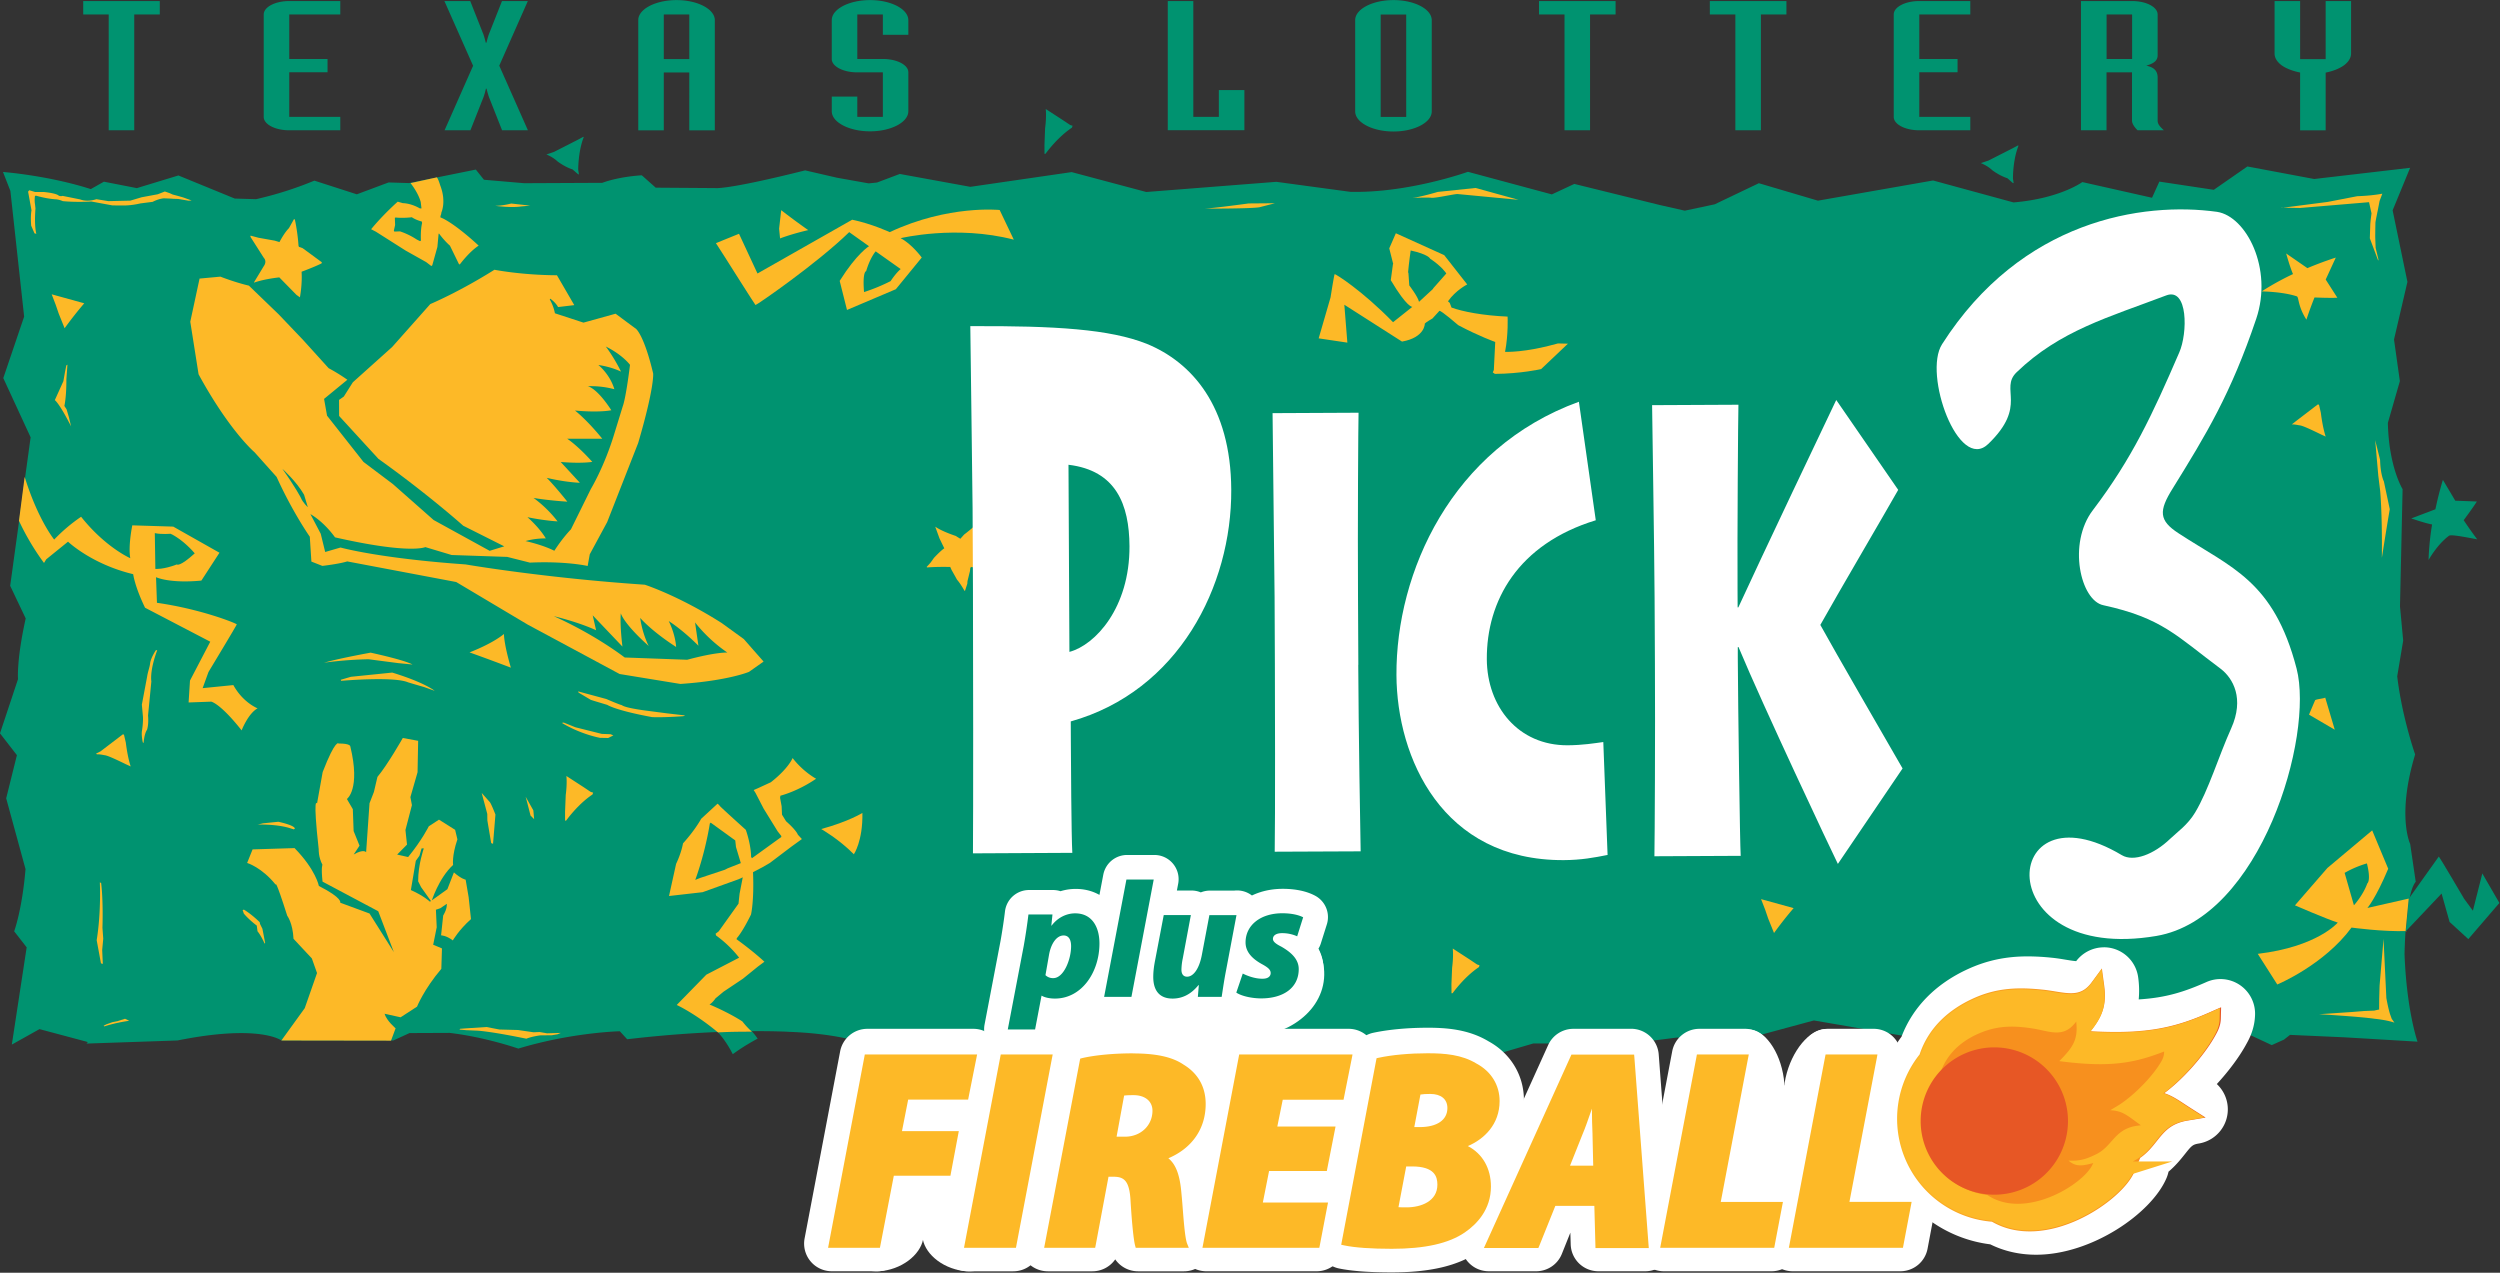
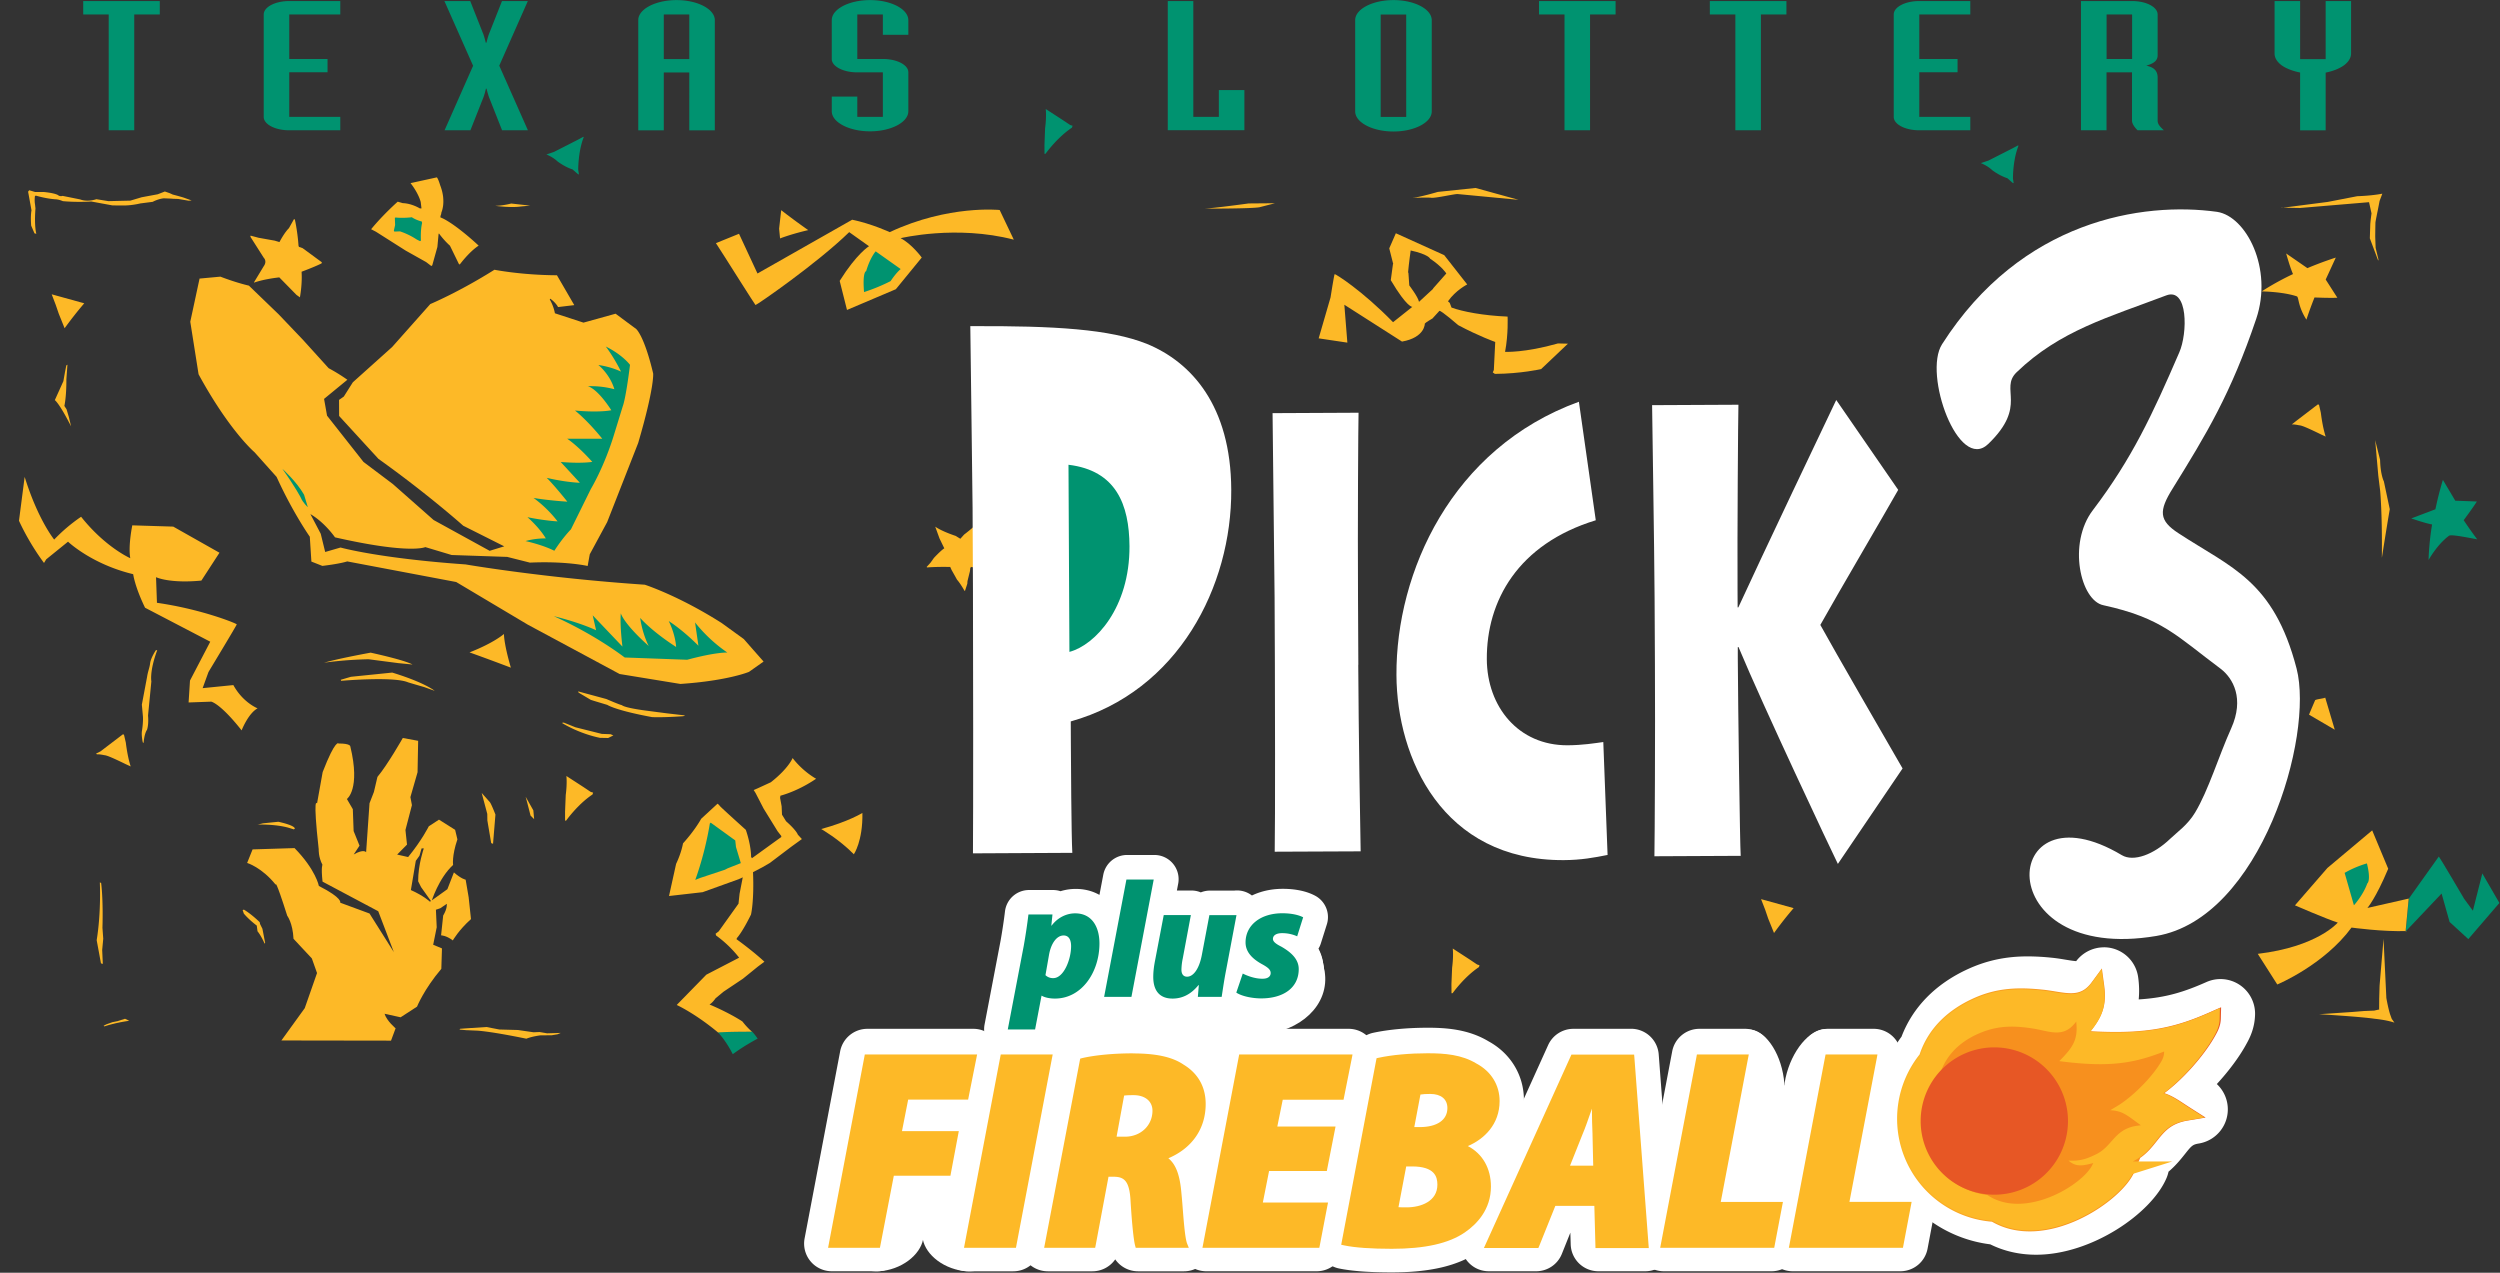
<svg xmlns="http://www.w3.org/2000/svg" width="309.44" height="157.53">
  <rect width="100%" height="100%" fill="#333333" stroke="none" />
  <defs>
    <linearGradient id="a" x1="235.73" x2="274.1" y1="136.85" y2="136.85" gradientTransform="scale(.75)" gradientUnits="userSpaceOnUse" spreadMethod="pad">
      <stop offset="0" style="stop-opacity:1;stop-color:#fdb927" />
      <stop offset=".03" style="stop-opacity:1;stop-color:#fcb626" />
      <stop offset=".27" style="stop-opacity:1;stop-color:#f9a121" />
      <stop offset=".52" style="stop-opacity:1;stop-color:#f7941e" />
      <stop offset=".74" style="stop-opacity:1;stop-color:#f7901e" />
      <stop offset="1" style="stop-opacity:1;stop-color:#e75725" />
    </linearGradient>
    <linearGradient id="b" x1="234.87" x2="274.98" y1="136.17" y2="136.17" gradientTransform="scale(.75)" gradientUnits="userSpaceOnUse" spreadMethod="pad">
      <stop offset="0" style="stop-opacity:1;stop-color:#fdb927" />
      <stop offset=".03" style="stop-opacity:1;stop-color:#fcb626" />
      <stop offset=".27" style="stop-opacity:1;stop-color:#f9a121" />
      <stop offset=".52" style="stop-opacity:1;stop-color:#f7941e" />
      <stop offset=".74" style="stop-opacity:1;stop-color:#f7901e" />
      <stop offset="1" style="stop-opacity:1;stop-color:#e75725" />
    </linearGradient>
    <linearGradient id="c" x1="237.58" x2="267.61" y1="137.85" y2="137.85" gradientTransform="scale(.75)" gradientUnits="userSpaceOnUse" spreadMethod="pad">
      <stop offset="0" style="stop-opacity:1;stop-color:#fdb927" />
      <stop offset=".02" style="stop-opacity:1;stop-color:#fcb526" />
      <stop offset=".2" style="stop-opacity:1;stop-color:#f49326" />
      <stop offset=".39" style="stop-opacity:1;stop-color:#ee7825" />
      <stop offset=".59" style="stop-opacity:1;stop-color:#ea6625" />
      <stop offset=".79" style="stop-opacity:1;stop-color:#e75a25" />
      <stop offset="1" style="stop-opacity:1;stop-color:#e75725" />
    </linearGradient>
    <linearGradient id="d" x1="237.48" x2="267.73" y1="137.77" y2="137.77" gradientTransform="scale(.75)" gradientUnits="userSpaceOnUse" spreadMethod="pad">
      <stop offset="0" style="stop-opacity:1;stop-color:#fdb927" />
      <stop offset=".02" style="stop-opacity:1;stop-color:#fcb526" />
      <stop offset=".2" style="stop-opacity:1;stop-color:#f49326" />
      <stop offset=".39" style="stop-opacity:1;stop-color:#ee7825" />
      <stop offset=".59" style="stop-opacity:1;stop-color:#ea6625" />
      <stop offset=".79" style="stop-opacity:1;stop-color:#e75a25" />
      <stop offset="1" style="stop-opacity:1;stop-color:#e75725" />
    </linearGradient>
  </defs>
  <path d="M-75.084 123.296c.001 3.453-2.164 6.251-4.836 6.251-2.668-.001-4.831-2.8-4.832-6.253-.002-3.453 2.164-6.252 4.835-6.255 2.668.001 4.831 2.8 4.833 6.257z" style="fill:#fff;fill-opacity:1;fill-rule:nonzero;stroke:#fff;stroke-width:.992;stroke-linecap:butt;stroke-linejoin:miter;stroke-miterlimit:10;stroke-dasharray:none;stroke-opacity:1" transform="scale(1.338)rotate(-85)" />
  <path d="M-57.021 124.299c0 4.777-2.268 8.651-5.069 8.651-2.804.003-5.075-3.872-5.075-8.649 0-4.781 2.272-8.656 5.073-8.656 2.801.001 5.072 3.876 5.071 8.654z" style="fill:#fff;fill-opacity:1;fill-rule:nonzero;stroke:#fff;stroke-width:1.094;stroke-linecap:butt;stroke-linejoin:miter;stroke-miterlimit:10;stroke-dasharray:none;stroke-opacity:1" transform="rotate(-76)scale(1.374)" />
-   <path d="M223.273 88.672s.067-5.649 1.039-6.793l-.515-3.516s-1.262-2.609.461-8.308c0 0-1.219-3.477-1.664-7.254l.554-3.317-.296-3.179.242-10.887s-1.285-2.059-1.367-6.156l1.113-3.871-.543-3.864 1.246-5.355-1.375-6.641 1.625-3.949-8.91 1.039-6.199-1.164-3.122 2.168-5.054-.762-.68 1.5-6.473-1.457s-2.066 1.524-6.386 1.891l-7.473-2.039-10.691 1.875-5.485-1.621-4.105 1.961-2.774.589-2.308-.523-7.949-1.961-2.086.973-7.793-2.098s-5.539 1.992-10.926 1.859l-6.867-.929-12.074.945-6.93-1.848-9.406 1.368-6.551-1.196-2.117.797-.774.078-2.933-.523-2.965-.684c-7.356 1.844-8.375 1.645-8.375 1.645l-5.5-.039-1.293-1.149c-2.309.149-3.664.7-3.664.7l-7.258.035-3.734-.321-.754-.945L37.98 17l-1.898-.059-2.949 1.102-3.942-1.27a33.5 33.5 0 0 1-5.418 1.723l-1.972-.058-5.235-2.145-3.863 1.176-3.055-.598-1.218.688c-3.946-1.27-8.153-1.59-8.153-1.59l.688 1.761 1.277 11.668-1.937 5.711 2.539 5.5L.945 54.395l1.442 3.031c-.864 3.875-.715 5.636-.715 5.636L0 68.094l1.57 2.027-.996 4.008 1.797 6.574c-.32 3.805-1.055 5.774-1.055 5.774l1.161 1.488-1.379 9.031 2.57-1.437 4.488 1.199-.125.144 8.457-.289c7.649-1.539 9.641 0 9.641 0h10.398l1.5-.687 3.719-.016c3.324.387 6.383 1.457 6.383 1.457 5.016-1.515 9.426-1.609 9.426-1.609l.683.742c9.024-1.062 15.063-.688 15.063-.688 3.984.157 6.094.797 6.597.973l.071.192s1.828-.844 5.039-1.426l5.887 1.429 5.136-.71c.512-1.114 4.121-.247 4.121-.247l8.422 1.27 7.969-1.074 2.922 1.402 6.043-1.266 2.668.883s4.179-2.609 11.285.508l2.914-.855h8.992l4.43-.559 2.426 1.184 10.207-2.762 14.324 2.465 2.73-1.871 5.321.086 10.968.898 5.993-.773 3.179 1.484 1.133-.508.563-.441 5.054.226 6.785.403s-.996-2.805-1.203-8.051z" style="fill:#009370;fill-opacity:1;fill-rule:nonzero;stroke:none" transform="scale(1.333)" />
  <path d="M68.047 97.883c1.082-.805 2.305-1.442 2.305-1.442-.356-.515-.536-.668-.536-.668-1.543-.035-3.148.079-3.148.079l-.023-.008c.808.824 1.394 2.039 1.394 2.039zm161.976-47.805c-1.519-.285-2.457-.457-2.632-.324-1.129.855-1.887 2.25-1.887 2.25.051-1.754.328-3.305.328-3.305-.644-.113-1.934-.562-1.934-.562l2.243-.848c.32-1.555.695-2.73.695-2.73l1.148 1.933 2.004.074c-.347.563-1.222 1.735-1.222 1.735a37 37 0 0 0 1.265 1.793zm-179.3-35.73.711-.239 2.222-1.132.508-.274.039.031c-.531 1.344-.512 3.039-.512 3.039l.063.411-.063.007-.523-.457c-.727-.23-1.395-.742-1.395-.742-.457-.433-1.043-.652-1.043-.652Zm133.222.793.711-.239 2.223-1.132.508-.27.039.039c-.535 1.34-.512 3.035-.512 3.035l.063.422-.063.008-.523-.457c-.735-.235-1.395-.738-1.395-.738-.465-.442-1.043-.653-1.043-.653zm-86.836-5.016 1.582 1.027.684.457.219.067-.055.176c-1.387.921-2.453 2.421-2.453 2.421l-.098.016-.004-.848.059-1.531c.148-1.14.059-1.777.059-1.777z" style="fill:#009370;fill-opacity:1;fill-rule:nonzero;stroke:none" transform="scale(1.333)" />
  <path d="m18.531 25.863-.863 4.012.77 4.879c2.878 5.281 5.195 7.238 5.195 7.238l2.051 2.293c1.507 3.32 3.082 5.551 3.082 5.551l.148 2.309 1.02.402c1.761-.215 2.304-.418 2.304-.418l10.121 1.914 6.672 3.973 8.504 4.57 5.641.922c4.41-.297 6.371-1.121 6.371-1.121l1.355-.957-1.843-2.094-2.043-1.481c-4.02-2.558-7.145-3.562-7.145-3.562-9.371-.629-16.637-1.883-16.637-1.883-8.082-.57-11.613-1.57-11.613-1.57l-1.426.414-.414-1.692-.961-1.828c1.364.805 2.285 2.161 2.285 2.161 7 1.593 8.387.906 8.387.906l2.446.734 5.16.176 2.105.531c3.395-.152 5.363.313 5.363.313l.196-1.086 1.617-2.992 2.879-7.344c1.535-5.235 1.39-6.457 1.39-6.457-.832-3.524-1.578-4.129-1.578-4.129l-1.91-1.418-2.98.828-2.653-.867c-.14-.746-.48-1.285-.48-1.285l.051-.071c.562.422.718.778.718.778l1.508-.18-1.609-2.773c-3.324-.016-5.805-.512-5.805-.512-3.316 2.086-5.957 3.187-5.957 3.187l-3.543 3.989-3.648 3.273-.84 1.328-.442.309.008 1.492 3.653 3.984c4.632 3.305 7.871 6.207 7.871 6.207l3.808 1.914-1.355.415-5.203-2.86-3.785-3.34-2.727-2.054-3.383-4.293-.277-1.559 2.164-1.777a17 17 0 0 0-1.738-1.074l-2.387-2.637-2.254-2.363-2.762-2.665c-1.289-.3-2.648-.835-2.648-.835l-1.934.179z" style="fill:#fdb927;fill-opacity:1;fill-rule:nonzero;stroke:none" transform="scale(1.333)" />
  <path d="m28.582 47.09-.348-1.152c-.718-1.254-2.011-2.399-2.011-2.399 1.226 1.723 1.707 2.672 1.707 2.672.172.441.648.879.648.879z" style="fill:#009370;fill-opacity:1;fill-rule:nonzero;stroke:none" transform="scale(1.333)" />
  <path d="M22.41 67.785c-1.98-2.496-2.797-2.633-2.797-2.633l-2.101.075.129-2.032 1.882-3.609-6.054-3.156c-.957-1.965-1.102-3.114-1.102-3.114-3.871-.929-6.051-3.019-6.051-3.019l-2.027 1.641-.203.335c-1.5-2.023-2.324-3.921-2.324-3.921l.527-4.071c1.242 3.996 2.742 5.821 2.742 5.821a15.6 15.6 0 0 1 2.5-2.118c2.258 2.844 4.567 3.848 4.567 3.848-.211-1.156.187-3.051.187-3.051l3.801.117 4.293 2.426-1.68 2.586c-2.988.285-4.211-.316-4.211-.316l.086 2.379c4.145.593 7.41 1.925 7.41 2.004 0 .074-2.625 4.421-2.625 4.421l-.543 1.5 2.852-.285c.891 1.629 2.25 2.16 2.25 2.16-.879.481-1.484 2.051-1.484 2.051zm21.188-7.207c2.293-.894 3.195-1.711 3.195-1.711.035 1.133.645 3.129.645 3.129-2.379-.902-3.84-1.418-3.84-1.418m-13.516.961c1.426-.414 4.336-.937 4.336-.937 3.434.761 3.879 1.101 3.879 1.101l-1.32-.129-2.754-.359c-2.34.047-4.141.324-4.141.324m1.598 1.688-.039-.106.945-.277 3.836-.391c3.058.938 3.941 1.695 3.941 1.695l-.98-.351c-.711-.203-1.492-.438-1.492-.438-1.329-.57-6.211-.14-6.211-.14zm40.754-41.079-.09-.914.195-1.718c1.277.996 2.508 1.851 2.508 1.851-1.695.399-2.613.774-2.613.774zM44.73 73.641l.516 1.937.008.606.355 2.101.172.067.223-2.715c-.41-1.051-.516-1.149-.516-1.149l-.75-.847zm4.868 2.425-.336-.339-.25-.981-.203-.766.714 1.266zM42.66 95.609l.067-.082.699-.05 1.746-.114 1.191.231 1.735.047 1.441.211.563-.024.695.121 1.277-.039-.308.129-.539.09-1.051.008c-.903.125-1.297.312-1.297.312-3.535-.726-4.613-.75-4.613-.75l-1-.043-.59-.054zm11.031-31.41.497.137 2.109.57c1.324.571 1.445.571 1.445.571.344.285 2.43.531 2.43.531l1.762.23 1.695.196-.188.07c-2.031.141-2.902.082-2.902.082-3.426-.633-4.148-1.133-4.148-1.133l-1.219-.367-.309-.098-1.14-.676-.039-.105zm2.993 3.969.269.121-.484.238-.766-.015c-2.039-.426-3.531-1.387-3.531-1.387l.172-.031 1.086.437 2.445.614.816.031zm-47 27.133-.063-.051.258-.137.562-.199.457-.09.711-.226.391.187c-1.453.211-2.309.524-2.309.524zm-.309-5.848-.398-2.152c.429-2.617.293-5.363.293-5.363l.121.05c.211 1.735.121 4.157.121 4.157l.074 1.019-.098 1.051.059 1.289zm14.535-2.976-.066-.528c-.832-.637-1.207-1.125-1.207-1.125l-.106-.32.117-.039c.715.422 1.465 1.164 1.465 1.164l.035.172.219.441.254 1.32-.051.059c-.351-.793-.652-1.137-.652-1.137ZM9 70.043l-.082-.066.418-.211 1.809-1.379.269-.203.098.035.172.742c.179 1.457.453 2.207.453 2.207l-.446-.203c-1.867-.914-1.867-.809-2.07-.856-.48-.097-.629-.058-.629-.058Z" style="fill:#fdb927;fill-opacity:1;fill-rule:nonzero;stroke:none" transform="scale(1.333)" />
  <path d="M13.254 68.918c-.137-.676-.078-1.012-.078-1.012.136-.847.097-1.359.097-1.359l-.101-1.117.492-2.618c.063-.433.234-.847.277-1.23.063-.504.528-1.199.528-1.199l.133-.016c-.735 1.973-.547 2.903-.547 2.903l-.309 3.171c.078.887-.098 1.329-.098 1.329-.269.406-.312 1.222-.312 1.222l-.082-.066ZM6 30.48l-.547-1.359-.277-.809-.375-.984 3.023.836C6.848 29.289 6 30.48 6 30.48m-.914 6.684.801-1.773.136-.778.133-.683.106-.067-.098 1.356c.008 1.668-.187 2.476-.187 2.476l.203.309.211.711.211.879c-1.098-2.168-1.508-2.438-1.508-2.438Zm18.5-10.953.894-1.477c.352-.48.016-.793.016-.793l-1.246-1.957.016-.105.75.199 1.492.266.441.133c.504-.954.879-1.289.879-1.289l.473-.848.082.051c.277 1.32.336 2.425.336 2.425l.039.106.336.117 1.769 1.297c.071.105-.066.152-.066.152-.711.344-1.793.742-1.793.742.074 1.223-.156 2.379-.156 2.379l-.325-.234-1.589-1.621c-1.559.18-2.34.488-2.34.488zm22.426-7.102c.715-.007 1.457-.211 1.457-.211l1.761.196-.863.078c-.883.14-2.355-.055-2.355-.055zm-42.676 2.59-.133-.031-.308-.715c-.075-.98.031-1.422.031-1.422l-.317-1.734.106-.133.547.164h.816c1.223.125 1.36.328 1.36.328.203.106.374.032.374.032l1.629.328c.711.273 1.508-.02 1.508-.02l1.117.18 2.039-.047 1.051-.313 1.492-.277.661-.258.441.153.293.132.375.098.578.164.801.285-.285.024-.965-.164-.461-.016-.199-.016-.676-.027c-.527.051-1.035.328-1.035.328l-1.133.145c-.953.222-1.613.191-1.613.191l-.981-.004-1.972-.363c-1.493.09-2.649-.035-2.649-.035a2.1 2.1 0 0 0-.578-.164c-.938-.047-1.922-.348-1.922-.348l-.082.039a2.6 2.6 0 0 0 .008.793l.039.363c-.129 1.692.082 2.352.082 2.352zm20.582 54.867.508-.117 1.426-.144c1.695.383 1.515.652 1.515.652l-.082.055-.441-.137c-1.239-.367-2.918-.309-2.918-.309zm28.664-4.519 1.582 1.027.684.457.226.067-.054.172c-1.387.921-2.446 2.421-2.446 2.421l-.105.016v-.848l.062-1.531c.149-1.137.059-1.777.059-1.777z" style="fill:#fdb927;fill-opacity:1;fill-rule:nonzero;stroke:none" transform="scale(1.333)" />
-   <path d="m14.426 52.828-.051-3.324c.613.133 1.461.058 1.461.058 1.223.571 2.246 1.821 2.246 1.821-1.445 1.308-1.656 1.027-1.656 1.027-1.254.485-2 .418-2 .418" style="fill:#009370;fill-opacity:1;fill-rule:nonzero;stroke:none" transform="scale(1.333)" />
  <path d="M200.246 86.906c-15.687 2.664-14.648-14.324-3.223-7.5 1.094.653 2.977-.066 4.489-1.519.656-.629 1.621-1.282 2.312-2.434 1.246-2.07 2.203-5.269 3.352-7.816 1.246-2.77.176-4.645-.957-5.524-4.125-3.074-5.461-4.726-10.907-5.914-2.124-.429-3.347-5.73-.972-8.836 3.621-4.773 5.527-8.871 8.015-14.633.786-1.773.833-6.082-1.218-5.296-5.297 2.015-9.867 3.254-13.895 7.144-1.586 1.555 1.074 3.09-2.621 6.645-2.769 2.668-6.07-6.489-4.289-9.262 7.367-11.535 18.633-13.25 25.539-12.289 2.719.426 5.199 5.277 3.633 9.926-2.356 6.976-4.656 10.75-7.746 15.738-1.317 2.105-1.313 2.992.551 4.195 4.855 3.184 8.816 4.364 10.941 12.547 1.629 6.274-3.305 23.176-13.008 24.828z" style="fill:#fff;fill-opacity:1;fill-rule:nonzero;stroke:none" transform="scale(1.333)" />
  <path d="m229.621 84.562.875-3.457 1.586 2.739-2.887 3.355-1.738-1.59-.742-2.64-3.336 3.519.289-3.043 2.789-3.914c.063.035 2.359 3.938 2.359 3.938z" style="fill:#009370;fill-opacity:1;fill-rule:nonzero;stroke:none" transform="scale(1.333)" />
  <path d="m216.801 67.762-2.399-1.403c.235-.562.571-1.343.571-1.343.136-.102.793-.149.937-.239l.887 2.985zm-2.637-38.078c-.82-1.282-.691-2.098-.894-2.168-1.344-.442-3.262-.457-3.262-.457 1.469-.957 2.91-1.61 2.91-1.61-.27-.594-.637-1.914-.637-1.914l1.973 1.363c1.453-.613 2.637-.98 2.637-.98l-.938 2.039 1.082 1.688c-.66.039-2.121-.024-2.121-.024a34 34 0 0 0-.75 2.055zM40.133 24.637l-.082.066-.481-.367-1.906-1.07-2.758-1.75-.445-.231c1.113-1.363 2.469-2.558 2.469-2.558l.472.136c.848.028 1.582.489 1.582.489h.153l-.071-.594c-.238-.887-.945-1.754-.945-1.754l2.445-.535c.145.168.309.742.309.742.586 1.5.113 2.508.113 2.508-.031.246-.062.246-.062.246l-.043.211.293.133c1.394.722 3.269 2.5 3.269 2.5-.894.582-1.754 1.753-1.754 1.753l-.082-.05-.828-1.696c-.613-.554-1.004-1.117-1.004-1.117h-.05l-.114 1.235-.48 1.718z" style="fill:#fdb927;fill-opacity:1;fill-rule:nonzero;stroke:none" transform="scale(1.333)" />
  <path d="m36.57 21.418.118-.523-.024-.665.066-.035c.715.082 1.512-.023 1.512-.023.391.269.918.394.918.394l.035.145c-.168.68-.109 1.629-.109 1.629l-.086.051-.305-.153a6.7 6.7 0 0 0-1.55-.754l-.524.02z" style="fill:#009370;fill-opacity:1;fill-rule:nonzero;stroke:none" transform="scale(1.333)" />
  <path d="M94.137 22.254c-5.344-1.391-10.512-.137-10.512-.137 1.043.535 1.965 1.797 1.965 1.797l-2.406 2.941-4.536 1.926-.679-2.699c1.59-2.543 2.722-3.219 2.722-3.219l-1.839-1.308c-2.993 2.925-8.645 6.812-8.7 6.769-.054-.039-2.816-4.41-2.816-4.41l-.859-1.336 2.144-.871 1.715 3.688 8.793-4.993c1.781.364 3.488 1.153 3.488 1.153C88.07 18.996 92.824 19.5 92.824 19.5Z" style="fill:#fdb927;fill-opacity:1;fill-rule:nonzero;stroke:none" transform="scale(1.333)" />
  <path d="m81.312 23.34 2.321 1.644c-.477.403-.934 1.118-.934 1.118a17 17 0 0 1-2.469 1.019c-.156-1.945.196-1.941.196-1.941.379-1.289.886-1.84.886-1.84" style="fill:#009370;fill-opacity:1;fill-rule:nonzero;stroke:none" transform="scale(1.333)" />
  <path d="m164.73 86.641-.546-1.352-.278-.816-.383-.985 3.024.836a35 35 0 0 0-1.824 2.317zm57.368 7.98.238.336c-.77-.262-1.844-.359-1.844-.359-1.371-.203-5.152-.422-5.152-.422l3.058-.207 1.106-.09.949-.039.438-.098.023.047.008-1.059.035-1.207.367-4.351.262 5.5c.187 1.039.348 1.512.348 1.512l.164.453zm-9.286-55.215.336-.269 1.809-1.383.27-.203.105.031.172.75c.18 1.457.449 2.207.449 2.207l-.441-.203c-1.867-.914-1.867-.813-2.078-.856-.481-.097-.622-.066-.622-.066zm-.968-20.101 4.293-.555 2.742-.531c1.433-.047 2.332-.235 2.332-.235l-.254.676-.164.848s-.219 1.058-.219 1.14c-.008.09-.023 1.282-.023 1.282l.015.457.024.625.262 1.078-.024.113-.777-2.078.043-1.336.039-.41.074-.57-.23-1.036-6.415.539-1.718-.031zm-78.973-.946c-.48-.035-1.726.016-1.726.016.714-.066 2.363-.555 2.363-.555l3.508-.367 3.992 1.102-5.68-.539c-.441.023-2 .39-2.449.351zm-21.082 1.012c.711-.008 4.152-.48 4.152-.48l2.454-.02-1.461.375c-.879.141-5.145.125-5.145.125" style="fill:#fdb927;fill-opacity:1;fill-rule:nonzero;stroke:none" transform="scale(1.333)" />
  <path d="m223.66 83.438-3.832.871s.77-.875 1.93-3.641l-1.488-3.563-4.157 3.489-3.015 3.472s2.863 1.243 3.976 1.602c0 0-1.89 2.246-7.429 2.902l1.812 2.844s4.328-1.797 6.895-5.285c0 0 2.964.41 5.148.32l-.129.031" style="fill:#fdb927;fill-opacity:1;fill-rule:nonzero;stroke:none" transform="scale(1.333)" />
  <path d="M217.711 81.051a9.5 9.5 0 0 1 2.07-.879c.403 1.633.035 1.859.035 1.859-.386 1.082-1.218 2.004-1.218 2.004l-.028.012z" style="fill:#009370;fill-opacity:1;fill-rule:nonzero;stroke:none" transform="scale(1.333)" />
  <path d="m87.684 50.918-.45-.93-.394-1.086c.648.457 1.89.856 1.89.856l.442.269.351-.39c.899-.684 1.481-1.27 1.481-1.27-.008 1.528-.133 2.774-.133 2.774l.191.304c.477.66 1.036 1.543 1.036 1.543l-1.676-.269-.188-.082-.132.07-.036.32-.23.934-.016.238-.203.629-.047.051c-.429-.762-.703-1.047-.703-1.047a69 69 0 0 0-.512-.914l-.121-.273c-1.379-.028-2.156.046-2.156.046l-.031-.05.371-.411.301-.425c.777-.817.965-.887.965-.887" style="fill:#fdb927;fill-opacity:1;fill-rule:nonzero;stroke:none" transform="scale(1.333)" />
  <path d="M126.121 61.734c.027 5.735.188 15.996.223 17.317l-7.981.035c.055-2.52.024-15.945.016-17.438l-.027-6.195c-.008-.973-.18-15.711-.188-17.09l7.984-.039c-.027 1.035-.089 10.328-.05 17.207l.031 6.196zm23.145 17.653c-1.207.242-2.438.472-4.059.48-11.285.059-15.504-9.496-15.539-17.183-.047-9.516 5.094-21.075 16.941-25.379l1.567 11.004c-7.25 2.218-10.145 7.507-10.117 12.898.023 4.418 2.933 8.02 7.507 7.996 1.383-.008 2.477-.187 3.309-.301l.398 10.493zm4.355.097c.031-1.664.082-11.355.047-17.894l-.031-6.074c-.028-4.989-.223-16.575-.231-17.895l8.016-.039c-.031.914-.113 12.332-.082 17.324l.008 1.492h.066c1.973-4.312 8.313-17.644 9.09-19.257l5.754 8.347c-1.297 2.301-5.395 9.262-7.231 12.539 1.254 2.289 6.219 10.868 7.637 13.328l-6.008 8.864c-.594-1.199-6.961-14.699-9.226-20.137h-.067v1.035c.024 4.418.196 17.266.27 18.352l-8.02.039zm-63.277-.254c.031-2.964.023-19.582 0-24.472l-.035-7.582c-.008-1.582-.204-15.856-.211-16.891 7.898-.039 12.953.277 16.386 1.641 4.149 1.703 7.809 5.754 7.844 13.547.047 8.961-4.91 18.711-14.902 21.515l.008 1.864c.007 1.378.046 8.894.136 10.339l-9.226.047z" style="fill:#fff;fill-opacity:1;fill-rule:nonzero;stroke:none" transform="scale(1.333)" />
  <path d="M99.301 60.531c2.394-.633 5.605-4.097 5.578-9.816-.024-3.863-1.238-7.027-5.664-7.559z" style="fill:#009370;fill-opacity:1;fill-rule:nonzero;stroke:none" transform="scale(1.333)" />
  <path d="m129.344 24.523-.203 1.493c1.531 2.582 2.004 2.476 2.004 2.476l-1.793 1.426c-2.918-2.992-5.368-4.5-5.422-4.465-.051.039-.383 2.168-.383 2.168l-1.102 3.797 2.664.398-.281-3.519 5.356 3.422c2.152-.383 2.117-1.672 2.117-1.672.082-.113.711-.473.711-.473l.644-.707c.145-.066 1.75 1.328 1.75 1.328 1.91 1.02 3.434 1.559 3.434 1.559l-.129 2.605-.098.223.196.137c2.41-.016 4.293-.446 4.293-.446l2.488-2.359-.922-.023c-3.106.882-4.914.781-4.914.781.316-1.652.234-3.274.234-3.274-2.265-.089-4.215-.472-5.207-.839l-.164-.434-.164-.148c.719-1.028 1.785-1.563 1.785-1.563l-2.136-2.723-4.489-2.031-.613 1.402.367 1.454zm3.445-.507c1.125.742 1.508 1.379 1.508 1.379l-1.231 1.394.012.023-1.316 1.215c-.09-.465-.903-1.523-.903-1.523l-.082-1.184-.031-.015c.07-.825.242-2.047.242-2.047 1.641.359 1.801.75 1.801.75zM26.129 96.613l2.168-3 1.141-3.261-.481-1.356-1.703-1.824c-.074-1.492-.582-2.137-.582-2.137-1.141-3.594-1.067-2.879-1.067-2.879-1.296-1.621-2.656-2.027-2.656-2.027l.504-1.258 3.899-.121c1.98 2.023 2.257 3.516 2.257 3.516 2.243 1.14 1.981 1.554 1.981 1.554l2.722 1.004 2.258 3.586-1.449-3.797-5.172-2.75c-.144-1.359-.008-1.562-.008-1.562-.39-.742-.347-1.438-.347-1.438-.571-5.152-.156-4.254-.156-4.254l.523-2.918c1.211-3.125 1.48-2.652 1.48-2.652 1.086-.008 1.086.262 1.086.262.969 3.996-.316 4.89-.316 4.89l.551.946.074 2.031.547 1.355-.539.821c.945-.547 1.152-.211 1.152-.211l.316-4.547.407-1.047.328-1.398c.945-1.125 2.355-3.614 2.355-3.614l1.426.262-.055 2.918-.664 2.309.141.746-.602 2.308.145 1.356-.914.926 1.019.23c1.282-1.566 1.918-2.855 1.918-2.855l.946-.618 1.5.946.211.886c-.532 1.567-.399 2.375-.399 2.375-1.347 1.231-2.015 3.407-2.015 3.407l-.961-1.352-.27-.539c-.008-1.559.524-3.051.524-3.051h-.204l-.199.68-.34.473-.457 2.714c1.223.543 1.77 1.082 1.77 1.082l1.621-1.164.605-1.558c.684.605 1.09.676 1.09.676l.278 1.625.218 2.035c-1.148 1.027-1.687 1.98-1.687 1.98-.617-.472-1.09-.472-1.09-.472l.195-1.84c.407-.676.336-1.086.336-1.086l-.605.41-.406.137.074 1.629-.328 1.625.816.339-.059 1.895c-1.621 1.914-2.257 3.512-2.257 3.512l-1.524.988-1.492-.328c.211.676 1.027 1.351 1.027 1.351l-.425 1.145" style="fill:#fdb927;fill-opacity:1;fill-rule:nonzero;stroke:none" transform="scale(1.333)" />
  <path d="M51.473 51.141c-1.125-.567-2.672-.899-2.672-.899.933-.277 1.883-.246 1.883-.246-.629-1.051-1.707-1.973-1.707-1.973 1.582.329 2.796.391 2.796.391-1.043-1.367-2.234-2.176-2.234-2.176 1.609.262 3.141.344 3.141.344-1.297-1.621-1.914-2.211-1.914-2.211 1.855.434 3.078.457 3.078.457l-1.778-1.93c2.016.161 2.93-.011 2.93-.011-1.394-1.555-2.332-2.149-2.332-2.149h3.258c-1.449-1.789-2.531-2.617-2.531-2.617 2.297.211 3.375-.027 3.375-.027-1.387-2.133-2.196-2.231-2.196-2.231a8.4 8.4 0 0 1 2.477.278c-.414-1.407-1.488-2.25-1.488-2.25 1.261.183 2.109.617 2.109.617-.719-1.442-1.418-2.332-1.418-2.332 1.582.785 2.25 1.703 2.25 1.703-.406 3.262-.676 3.855-.676 3.855l-.801 2.602c-.914 3.008-2.16 5.07-2.16 5.07l-1.847 3.742c-.891.938-1.551 2.008-1.551 2.008zm-.039 6.078c3.945 1.777 6.57 3.832 6.57 3.832l5.805.211c2.714-.731 3.73-.668 3.73-.668a13.8 13.8 0 0 1-3-2.797l.313 2.164c-1.5-1.512-2.758-2.293-2.758-2.293.652 1.32.687 2.406.687 2.406-2.347-1.515-3.336-2.699-3.336-2.699.211 1.531.793 2.609.793 2.609-2.351-2.093-2.593-3.035-2.593-3.035-.098 1.153.152 3.09.152 3.09l-2.762-2.902.317 1.386c-1.668-.773-3.911-1.304-3.911-1.304Z" style="fill:#009370;fill-opacity:1;fill-rule:nonzero;stroke:none" transform="scale(1.333)" />
  <path d="m134.895 88.074 1.582 1.028.683.457.219.066-.047.172c-1.387.922-2.445 2.422-2.445 2.422l-.106.015-.008-.847.063-1.528c.148-1.14.059-1.785.059-1.785m-72.043 5.227 2.734-2.797 3.047-1.578a10.6 10.6 0 0 0-2.145-2.063l-.039-.164.285-.215 1.84-2.574.098-.914.297-1.531-.375.172-3.352 1.207-3.121.355.66-2.988c.504-1.055.641-1.902.641-1.902 1.144-1.262 1.687-2.282 1.687-2.282l1.52-1.402s.137.105.203.203c.066.106 2.422 2.227 2.422 2.227.519 1.523.488 2.511.488 2.511l.082.122 2.387-1.727.336-.238v-.098l-.344-.441-1.297-2.102-.75-1.453-.172-.27.403-.175 1.187-.547c1.656-1.297 2.024-2.25 2.024-2.25.988 1.285 2.183 1.922 2.183 1.922-1.758 1.199-3.316 1.574-3.316 1.574l-.031.203.144.777.035.782.375.609c.992.875 1.098 1.25 1.098 1.25l.375.406-.984.711-1.993 1.508-.648.375-.914.48c.113 2.715-.188 3.938-.188 3.938-.839 1.703-1.312 2.183-1.312 2.183l-.031.106c1.675 1.215 2.589 2.09 2.589 2.09l-.609.453-1.387 1.125-1.793 1.199-.742.613c-.336.481-.57.579-.57.579 1.973.839 3.062 1.582 3.062 1.582.442.578.883.945.883.945-2.543 0-3.148.074-3.148.074-2.145-1.785-3.824-2.547-3.824-2.547zM221.168 51.75c.043-4.074-.156-6.164-.156-6.164l-.176-1.426-.289-3.293.457 1.832c.035 1.422.351 2 .351 2l.547 2.582c-.359 2.106-.726 4.477-.726 4.477z" style="fill:#fdb927;fill-opacity:1;fill-rule:nonzero;stroke:none" transform="scale(1.333)" />
  <path d="m65.992 76.387 2.281 1.652.067.613.449 1.493-1.215.48-.269.137-2.274.754-.472.187c.992-2.75 1.351-5.234 1.351-5.234zM10.094 1.344H7.727V.098h7.109v1.246h-2.371v10.754h-2.371zm21.504 0h-4.739v4.133h3.555v1.234h-3.555v4.141h4.739v1.246h-4.739c-1.312 0-2.371-.555-2.371-1.239V1.344c0-.692 1.059-1.246 2.371-1.246h4.739zm12.328 4.754-2.66-6h2.398l1.215 3.074c.098.269.16.519.226.789h.067c.066-.27.129-.52.226-.789L46.613.098h2.399l-2.653 6 2.661 6h-2.399l-1.215-3.075a8 8 0 0 1-.226-.789h-.059c-.062.27-.129.528-.226.789l-1.215 3.075h-2.399l2.653-6zm15.34-4.231c0-1.019 1.597-1.859 3.554-1.859s3.555.84 3.555 1.867v10.23h-2.371V6.727h-2.367v5.378h-2.371zm2.371 3.617h2.367v-4.14h-2.367zm15.597 3.485h2.371v1.883h2.372V6.719h-2.372c-1.312 0-2.371-.555-2.371-1.235V1.867c0-1.019 1.598-1.859 3.555-1.859s3.555.84 3.555 1.867v1.359h-2.367v-1.89h-2.372v4.133h2.372c1.312 0 2.367.554 2.367 1.234v3.617c0 1.027-1.606 1.867-3.555 1.867s-3.555-.84-3.555-1.867V8.961Zm31.2-8.871h2.371v10.754h2.371V8.363h2.371v3.727h-7.113zm17.402 1.769c0-1.019 1.598-1.859 3.555-1.859s3.554.84 3.554 1.867v8.469c0 1.027-1.605 1.867-3.554 1.867-1.95 0-3.555-.84-3.555-1.867zm4.738-.515h-2.371v9.507h2.371V1.344Zm14.699-.008h-2.367V.098h7.11v1.246h-2.371v10.754h-2.372zm15.864 0h-2.371V.098h7.113v1.246h-2.371v10.754h-2.371zm21.816 0h-4.738v4.133h3.555v1.234h-3.555v4.141h4.738v1.246h-4.738c-1.313 0-2.371-.555-2.371-1.239V1.344c0-.692 1.058-1.246 2.371-1.246h4.738zM193.238.098h4.739c1.312 0 2.371.554 2.371 1.246v3.793c0 .57-.481.789-1.059.961.578.121 1.059.367 1.059 1.109v3.996c0 .34.254.594.578.895h-2.438c-.254-.246-.519-.586-.519-.895V6.719h-2.367v5.379h-2.372v-12zm2.371 5.379h2.368V1.344h-2.368zm17.969 1.257c-.734-.148-1.312-.382-1.734-.683-.418-.321-.637-.688-.637-1.071V.098h2.371v5.39h2.371V.098h2.36v4.875c0 .382-.223.757-.637 1.078-.418.301-.988.543-1.723.691v5.363h-2.371z" style="fill:#009370;fill-opacity:1;fill-rule:nonzero;stroke:none" transform="scale(1.333)" />
  <path d="M76.254 76.98c2.543-.691 3.824-1.496 3.824-1.496.051 2.614-.793 3.84-.793 3.84-1.398-1.418-3.031-2.344-3.031-2.344" style="fill:#fdb927;fill-opacity:1;fill-rule:nonzero;stroke:none" transform="scale(1.333)" />
  <path d="m180.16 112.953-7.984-.699.711-8.129 7.984.699z" style="fill:#fff;fill-opacity:1;fill-rule:nonzero;stroke:none" transform="scale(1.333)" />
  <path d="M189.074 114.906c-1.386 0-2.66-.312-3.793-.922a10.5 10.5 0 0 1-8.629-6.343 10.52 10.52 0 0 1 1.34-10.598c.856-2.434 2.723-4.371 5.406-5.598 1.543-.703 3.094-1.031 4.883-1.031a20 20 0 0 1 3.289.289c.489.078.95.156 1.321.156.468 0 .777-.097 1.168-.632a1.61 1.61 0 0 1 1.296-.657q.2 0 .395.051c.637.16 1.109.691 1.199 1.34.196 1.457.004 2.523-.476 3.488q.293.007.582.008c3.726 0 5.851-.633 8.476-1.797a1.591 1.591 0 0 1 1.539.129c.457.301.727.816.719 1.363-.016.957-.387 1.625-.633 2.067-.844 1.519-2.312 3.312-3.82 4.676.219.136.43.273.648.417q.251.167.532.344c.558.36.843 1.028.711 1.676a1.61 1.61 0 0 1-1.313 1.266c-1.203.199-1.613.714-2.289 1.562-.445.563-.988 1.242-1.813 1.793a1.6 1.6 0 0 1-.117.797c-1.023 2.449-5.781 6.152-10.621 6.152z" style="fill:#fff;fill-opacity:1;fill-rule:evenodd;stroke:none" transform="scale(1.333)" />
  <path d="M195.355 91.18c.27 2-.316 2.886-1.953 4.718 1.364.11 2.567.164 3.653.164 4.05 0 6.437-.742 9.129-1.937-.012.566-.235.957-.446 1.336-.816 1.473-2.336 3.266-3.769 4.5-.91.785-1.145.855-2.219 1.609a6 6 0 0 1 .492-.023c1.383 0 2.094.629 3.41 1.465-2.98.496-3.05 2.668-4.972 3.754-1.188.668-1.95.949-3.317.949q-.133.001-.273-.004c.574.523 1.074.723 1.637.723.437 0 .914-.122 1.488-.301-.813 1.941-5.102 5.164-9.141 5.164-1.148 0-2.277-.262-3.304-.887a8.94 8.94 0 0 1-7.641-5.402 8.94 8.94 0 0 1 1.305-9.196c.011-.05.027-.093.039-.136.781-2.321 2.543-3.832 4.593-4.77 1.461-.668 2.813-.89 4.219-.89.621 0 1.25.043 1.906.113.961.094 1.864.336 2.7.336.898 0 1.722-.274 2.464-1.289m-5.667 20.254h-.004zl.054-.024q.011-.006.028-.011zm5.667-23.465c-.996 0-1.953.465-2.57 1.281-.242-.012-.59-.07-.953-.129-.394-.066-.836-.14-1.316-.187a22 22 0 0 0-2.231-.125c-2.031 0-3.797.375-5.555 1.179-2.996 1.371-5.121 3.536-6.164 6.278a12.13 12.13 0 0 0-1.39 12.011 12.1 12.1 0 0 0 9.629 7.27c1.297.641 2.726.965 4.269.965 5.137 0 10.723-3.836 12.106-7.137q.116-.281.179-.574c.668-.563 1.145-1.16 1.524-1.637.629-.793.719-.883 1.297-.98a3.214 3.214 0 0 0 1.664-5.52c1.09-1.183 2.066-2.488 2.703-3.644.301-.536.824-1.485.848-2.84a3.213 3.213 0 0 0-4.516-2.988c-2.035.902-3.75 1.46-6.289 1.613a8.8 8.8 0 0 0-.051-2.059 3.22 3.22 0 0 0-2.391-2.683 3.2 3.2 0 0 0-.793-.098zM166.348 100.859c2.679.52 4.336 3.594 3.699 6.868-.637 3.273-3.324 5.507-6.004 4.984-2.68-.52-4.336-3.598-3.699-6.867.636-3.274 3.324-5.508 6.004-4.985" style="fill:#fff;fill-opacity:1;fill-rule:nonzero;stroke:none" transform="scale(1.333)" />
  <path d="M165.559 99.672c.488 2.508-.262 4.766-1.68 5.039-1.414.277-2.957-1.535-3.445-4.043-.485-2.508.265-4.766 1.679-5.039 1.418-.277 2.957 1.535 3.446 4.043" style="fill:#fff;fill-opacity:1;fill-rule:nonzero;stroke:none" transform="scale(1.333)" />
  <path d="M170.031 95.637c1.364.468 1.793 2.808.961 5.226-.832 2.414-2.609 3.992-3.972 3.524-1.364-.469-1.793-2.809-.961-5.223.832-2.418 2.609-3.996 3.972-3.527M87.574 109.141c1.703 1.109 2.336 3.16 1.41 4.586-.922 1.421-3.054 1.679-4.761.574-1.707-1.11-2.34-3.164-1.414-4.586.925-1.426 3.058-1.68 4.765-.574" style="fill:#fff;fill-opacity:1;fill-rule:nonzero;stroke:none" transform="scale(1.333)" />
  <path d="M85.637 114.031c.496 1.356-.657 3.016-2.567 3.711-1.91.696-3.859.16-4.351-1.191-.496-1.356.656-3.02 2.566-3.715s3.86-.16 4.352 1.195" style="fill:#fff;fill-opacity:1;fill-rule:nonzero;stroke:none" transform="scale(1.333)" />
  <path d="M90.121 112.836c1.91.695 3.059 2.359 2.567 3.715-.493 1.351-2.442 1.887-4.352 1.191-1.914-.695-3.063-2.355-2.57-3.711.496-1.355 2.445-1.89 4.355-1.195" style="fill:#fff;fill-opacity:1;fill-rule:nonzero;stroke:none" transform="scale(1.333)" />
  <path d="M-73.981 122.199c-.002 3.946-2.472 7.146-5.523 7.143-3.051.002-5.522-3.196-5.52-7.142-.001-3.945 2.469-7.141 5.52-7.143s5.522 3.201 5.523 7.142z" style="fill:#fff;fill-opacity:1;fill-rule:nonzero;stroke:#fff;stroke-width:1.133;stroke-linecap:butt;stroke-linejoin:miter;stroke-miterlimit:10;stroke-dasharray:none;stroke-opacity:1" transform="scale(1.338)rotate(-85)" />
  <path d="M-56.534 121.783c-.002 5.461-2.594 9.885-5.794 9.886-3.199-.003-5.794-4.426-5.792-9.884-.001-5.457 2.595-9.881 5.79-9.881 3.199-.001 5.794 4.422 5.796 9.879z" style="fill:#fff;fill-opacity:1;fill-rule:nonzero;stroke:#fff;stroke-width:1.25;stroke-linecap:butt;stroke-linejoin:miter;stroke-miterlimit:10;stroke-dasharray:none;stroke-opacity:1" transform="rotate(-76)scale(1.374)" />
  <path d="m93.629 95.566 1.484-7.769c.16-.879.348-2.117.438-2.906h2.226l-.105 1.035h.031c.555-.742 1.371-1.137 2.184-1.137 1.59 0 2.254 1.297 2.254 2.797 0 2.609-1.602 5.113-4.137 5.113-.481 0-.961-.105-1.207-.261h-.031l-.602 3.136h-2.519zm3.496-5.043a.99.99 0 0 0 .727.278c.976 0 1.66-1.731 1.66-2.969 0-.496-.16-.988-.7-.988-.652 0-1.175.758-1.359 1.82l-.32 1.852zm5.461 2.012 2.07-10.898h2.535l-2.07 10.898zm12.285-7.605L113.91 90c-.187.945-.308 1.809-.422 2.535h-2.211l.09-1.082-.031-.012c-.742.914-1.574 1.25-2.406 1.25-1.239 0-1.793-.769-1.793-2.007 0-.465.062-.977.172-1.547l.804-4.199h2.52l-.758 4.035a6 6 0 0 0-.121 1.05c0 .336.144.637.527.637.582 0 1.133-.726 1.371-2.039l.7-3.676h2.519zm.578 5.445c.418.219 1.145.496 1.852.48.508 0 .742-.234.742-.527 0-.289-.219-.508-.848-.844-.832-.468-1.484-1.097-1.484-1.996 0-1.605 1.387-2.707 3.41-2.707.902 0 1.563.172 1.938.375l-.555 1.762a3.4 3.4 0 0 0-1.402-.293c-.512 0-.848.187-.848.539 0 .234.246.449.769.715.864.492 1.622 1.133 1.622 2.082 0 1.766-1.454 2.738-3.54 2.723-.945-.012-1.824-.246-2.257-.539l.601-1.762z" style="fill:#fff;fill-opacity:1;fill-rule:nonzero;stroke:#fff;stroke-width:4.498;stroke-linecap:round;stroke-linejoin:round;stroke-miterlimit:4;stroke-dasharray:none;stroke-opacity:1" transform="scale(1.333)" />
  <path d="M108.43 93.066c5.441.098 9.836 1.153 9.812 2.356-.019 1.207-4.449 2.105-9.89 2.012-5.442-.098-9.836-1.153-9.817-2.356.024-1.207 4.449-2.105 9.895-2.012M77.238 116.762c-.383 0-.746-.172-.992-.469a1.28 1.28 0 0 1-.269-1.059l3.296-17.371a1.29 1.29 0 0 1 1.266-1.047h9.844c.387 0 .75.172.996.469.242.301.34.692.266 1.067l-.723 3.609a1.29 1.29 0 0 1-1.262 1.035h-4.512l-.183.934h3.719a1.285 1.285 0 0 1 1.261 1.523l-.672 3.559a1.285 1.285 0 0 1-1.261 1.047h-4.196l-1.089 5.656a1.286 1.286 0 0 1-1.262 1.043h-4.227z" style="fill:#fff;fill-opacity:1;fill-rule:nonzero;stroke:none" transform="scale(1.333)" />
  <path d="m90.383 98.102-.723 3.609h-5.566l-.696 3.504h5.286l-.672 3.558h-5.258l-1.289 6.7h-4.227l3.301-17.371zm-1.699 7.113h.004m1.695-9.684h-9.844a2.574 2.574 0 0 0-2.527 2.09l-3.301 17.375a2.57 2.57 0 0 0 2.527 3.047h4.227c1.23 0 2.293-.871 2.523-2.082l.891-4.617h3.133a2.57 2.57 0 0 0 2.527-2.094l.649-3.453a2.57 2.57 0 0 0-.266-1.848 2.57 2.57 0 0 0 1.262-1.734l.722-3.61a2.575 2.575 0 0 0-2.523-3.074m0 5.141h.004z" style="fill:#fff;fill-opacity:1;fill-rule:nonzero;stroke:none" transform="scale(1.333)" />
  <path d="M89.867 116.762a1.288 1.288 0 0 1-1.265-1.528l3.3-17.371a1.28 1.28 0 0 1 1.262-1.047h4.231a1.282 1.282 0 0 1 1.261 1.524l-3.301 17.375a1.285 1.285 0 0 1-1.261 1.047h-4.231z" style="fill:#fff;fill-opacity:1;fill-rule:nonzero;stroke:none" transform="scale(1.333)" />
  <path d="m97.395 98.102-3.301 17.371h-4.227l3.297-17.371zm0-2.571h-4.231a2.57 2.57 0 0 0-2.523 2.09l-3.301 17.375a2.574 2.574 0 0 0 2.527 3.051h4.227a2.57 2.57 0 0 0 2.523-2.094l3.301-17.371a2.574 2.574 0 0 0-2.523-3.051m0 5.141h.003z" style="fill:#fff;fill-opacity:1;fill-rule:nonzero;stroke:none" transform="scale(1.333)" />
  <path d="M105.664 116.762a1.29 1.29 0 0 1-1.242-.957c-.211-.801-.375-3.055-.453-4.325-.047-.921-.192-1.203-.235-1.269l-1.035 5.5a1.285 1.285 0 0 1-1.261 1.051h-4.153c-.383 0-.746-.172-.988-.469a1.3 1.3 0 0 1-.274-1.059l3.25-17.039c.094-.5.473-.894.969-1.011 1.278-.297 3.078-.469 4.934-.469 2.375 0 4.054.387 5.285 1.226 1.57.95 2.469 2.547 2.469 4.465 0 2.293-1.051 4.18-2.942 5.371.426.813.586 1.758.668 2.598.055.527.102 1.129.149 1.73.082 1.012.203 2.543.336 2.903.144.394.093.847-.149 1.191a1.29 1.29 0 0 1-1.047.563zm-.793-12.364c.676-.152 1.133-.683 1.133-1.375 0-.293-.254-.441-.75-.441h-.051z" style="fill:#fff;fill-opacity:1;fill-rule:nonzero;stroke:none" transform="scale(1.333)" />
  <path d="M105.176 98c1.597 0 3.351.18 4.562 1.004 1.11.668 1.907 1.777 1.907 3.402 0 2.578-1.598 4.199-3.735 4.949v.079c.926.464 1.313 1.496 1.469 3.066.18 1.75.281 4.254.566 4.973h-4.277c-.133-.489-.285-1.985-.414-4.071-.102-1.984-.672-2.527-1.879-2.527h-.699l-1.238 6.598h-4.149l3.246-17.035c1.215-.286 2.942-.438 4.641-.438m-1.856 7.73h1.137c1.621 0 2.832-1.183 2.832-2.707 0-1.054-.824-1.726-2.035-1.726-.516 0-.875.027-1.133.078zm1.856-10.3c-1.949 0-3.856.183-5.227.504a2.57 2.57 0 0 0-1.937 2.023l-3.246 17.035a2.572 2.572 0 0 0 2.523 3.055h4.149a2.58 2.58 0 0 0 2.117-1.109 2.57 2.57 0 0 0 2.113 1.109h4.277a2.572 2.572 0 0 0 2.418-3.442c-.097-.406-.203-1.722-.273-2.601-.051-.609-.098-1.223-.156-1.766-.043-.441-.118-1.199-.375-2.023 1.699-1.43 2.656-3.465 2.656-5.809 0-2.363-1.094-4.336-3.09-5.566-1.898-1.262-4.301-1.41-5.949-1.41" style="fill:#fff;fill-opacity:1;fill-rule:nonzero;stroke:none" transform="scale(1.333)" />
  <path d="M112.004 116.762c-.387 0-.75-.172-.992-.469a1.28 1.28 0 0 1-.274-1.059l3.301-17.371a1.28 1.28 0 0 1 1.262-1.047h9.922c.386 0 .75.172.996.469.242.301.34.692.265 1.067l-.718 3.609a1.29 1.29 0 0 1-1.262 1.035h-4.594l-.101.496h3.843c.383 0 .746.172.993.469.242.297.343.687.269 1.062l-.699 3.559a1.285 1.285 0 0 1-1.262 1.039h-4.305l-.187.934h4.492c.383 0 .746.172.992.468.243.293.344.684.27 1.059l-.695 3.633a1.29 1.29 0 0 1-1.262 1.047H112Z" style="fill:#fff;fill-opacity:1;fill-rule:nonzero;stroke:none" transform="scale(1.333)" />
  <path d="M125.227 98.102h.003m-.003 0-.723 3.609h-5.645l-.617 3.066h5.41l-.695 3.555h-5.359l-.7 3.508h6.059l-.695 3.633h-10.258l3.297-17.371zm-2.27 13.738h.004m2.269-16.313h-9.929a2.57 2.57 0 0 0-2.524 2.094l-3.3 17.371a2.572 2.572 0 0 0 2.527 3.051h10.258a2.566 2.566 0 0 0 2.523-2.086l.676-3.527q.07-.287.07-.59c0-.68-.261-1.297-.691-1.754.316-.344.547-.774.64-1.258l.696-3.558a2.55 2.55 0 0 0-.153-1.489 2.6 2.6 0 0 0 1.004-1.57l.7-3.5a2.7 2.7 0 0 0 .07-.609 2.567 2.567 0 0 0-2.567-2.571zm-.003 5.145h.003z" style="fill:#fff;fill-opacity:1;fill-rule:nonzero;stroke:none" transform="scale(1.333)" />
  <path d="M129.219 116.863c-1.985 0-3.535-.113-4.617-.336a1.286 1.286 0 0 1-1.004-1.5l3.199-16.859c.094-.508.488-.906.992-1.016 1.332-.285 3.031-.441 4.781-.441 1.672 0 3.438.137 5.02 1.098 1.648.898 2.633 2.515 2.633 4.339 0 1.747-.793 3.274-2.161 4.305.868.93 1.36 2.199 1.36 3.633 0 2.016-1.012 3.816-2.852 5.082-1.691 1.156-4.027 1.695-7.355 1.695zm1.832-5.875c.554-.07 1.418-.304 1.418-1.082 0-.304 0-.644-1.078-.691zm1.48-7.48c.438-.086.867-.281.867-.715 0-.109 0-.313-.597-.313h-.074z" style="fill:#fff;fill-opacity:1;fill-rule:nonzero;stroke:none" transform="scale(1.333)" />
  <path d="M132.57 98c1.75 0 3.168.18 4.379.926 1.16.621 1.989 1.754 1.989 3.222 0 2.164-1.547 3.582-3.352 4.125v.079c1.672.566 2.551 2.007 2.551 3.738 0 1.777-.981 3.117-2.293 4.019-1.473 1.004-3.637 1.469-6.625 1.469-2.063 0-3.481-.129-4.36-.308l3.2-16.86c1.211-.258 2.836-.41 4.511-.41m-1.601 6.855h.851c1.805 0 2.864-.8 2.864-2.062 0-.981-.723-1.598-1.883-1.598-.492 0-.903.028-1.16.106zm-.36 7.45c1.7 0 3.145-.825 3.145-2.399 0-1.492-1.106-1.984-2.656-1.984h-.774l-.824 4.332c.336.051.672.051 1.109.051m1.957-16.875c-1.836 0-3.628.164-5.046.468a2.57 2.57 0 0 0-1.989 2.036l-3.195 16.855a2.566 2.566 0 0 0 2.004 2.996c1.164.242 2.805.363 4.875.363 3.597 0 6.164-.609 8.078-1.918 2.203-1.511 3.414-3.691 3.414-6.14 0-1.297-.328-2.488-.926-3.485a6.56 6.56 0 0 0 1.723-4.457c0-2.293-1.223-4.324-3.274-5.449-1.851-1.117-3.898-1.269-5.664-1.269" style="fill:#fff;fill-opacity:1;fill-rule:nonzero;stroke:none" transform="scale(1.333)" />
  <path d="M148.418 116.762a1.287 1.287 0 0 1-1.285-1.254l-.071-2.668h-1.976l-1.25 3.113a1.285 1.285 0 0 1-1.191.809h-4.411a1.285 1.285 0 0 1-1.168-1.817l7.86-17.375a1.29 1.29 0 0 1 1.172-.754h5.359c.672 0 1.234.52 1.281 1.188l1.317 17.375c.027.355-.098.707-.34.969-.242.261-.586.41-.942.41h-4.359z" style="fill:#fff;fill-opacity:1;fill-rule:nonzero;stroke:none" transform="scale(1.333)" />
  <path d="m151.457 98.102 1.316 17.371h-4.355l-.106-3.918h-4.097l-1.57 3.918h-4.411l7.864-17.371zm-6.105 10.308h2.886l-.078-3.297c-.051-.98-.051-2.605-.078-3.738h-.051c-.437 1.133-.953 2.781-1.367 3.738zm6.105-12.879h-5.359c-1.008 0-1.926.59-2.344 1.508l-7.859 17.375a2.569 2.569 0 0 0 2.339 3.629h4.407c1.05 0 1.996-.637 2.386-1.613l.789-1.969.032 1.078a2.567 2.567 0 0 0 2.566 2.504h4.356c.718 0 1.402-.297 1.886-.824a2.57 2.57 0 0 0 .68-1.942l-1.316-17.371a2.574 2.574 0 0 0-2.563-2.379z" style="fill:#fff;fill-opacity:1;fill-rule:nonzero;stroke:none" transform="scale(1.333)" />
  <path d="M154.496 116.762a1.28 1.28 0 0 1-.988-.469 1.3 1.3 0 0 1-.274-1.059l3.301-17.371a1.28 1.28 0 0 1 1.262-1.047h4.226a1.3 1.3 0 0 1 .993.465c.242.297.343.684.269 1.059l-2.312 12.164h4.222c.383 0 .746.168.989.465.246.293.343.679.273 1.058l-.695 3.684a1.28 1.28 0 0 1-1.262 1.047h-10.004z" style="fill:#fff;fill-opacity:1;fill-rule:nonzero;stroke:none" transform="scale(1.333)" />
  <path d="m162.023 98.102-2.601 13.687h5.773l-.695 3.684h-10.004l3.301-17.371zm3.172 13.687h.004m-3.176-16.258h-4.226a2.57 2.57 0 0 0-2.524 2.09l-3.3 17.371a2.57 2.57 0 0 0 .547 2.121c.488.59 1.21.93 1.976.93H164.5a2.566 2.566 0 0 0 2.523-2.094l.676-3.578a2.567 2.567 0 0 0-2.5-3.152h-2.672l2.024-10.637a2.57 2.57 0 0 0-2.528-3.051m0 5.141h.004z" style="fill:#fff;fill-opacity:1;fill-rule:nonzero;stroke:none" transform="scale(1.333)" />
  <path d="M166.457 116.762a1.288 1.288 0 0 1-1.262-1.528l3.297-17.371a1.28 1.28 0 0 1 1.262-1.047h4.226c.387 0 .747.172.993.465a1.3 1.3 0 0 1 .273 1.059l-2.316 12.164h4.222c.383 0 .746.168.989.465.246.293.347.679.273 1.058l-.695 3.684a1.28 1.28 0 0 1-1.262 1.047h-10.004z" style="fill:#fff;fill-opacity:1;fill-rule:nonzero;stroke:none" transform="scale(1.333)" />
  <path d="m173.98 98.102-2.601 13.687h5.773l-.695 3.684h-10l3.297-17.371zm3.172 13.687h.004m-3.176-16.258h-4.226a2.57 2.57 0 0 0-2.524 2.09l-3.3 17.371a2.58 2.58 0 0 0 .547 2.121c.488.59 1.214.93 1.98.93h10a2.57 2.57 0 0 0 2.527-2.094l.676-3.578q.066-.281.067-.586a2.57 2.57 0 0 0-2.571-2.57h-2.672l2.024-10.633a2.572 2.572 0 0 0-2.528-3.051m0 5.141h.004z" style="fill:#fff;fill-opacity:1;fill-rule:nonzero;stroke:none" transform="scale(1.333)" />
  <path d="m77.062 115.727 3.352-17.665h10.148l-.781 3.891h-5.562l-.645 3.219h5.285l-.726 3.848h-5.258l-1.289 6.707z" style="fill:#fdb927;fill-opacity:1;fill-rule:nonzero;stroke:none" transform="scale(1.333)" />
  <path d="m90.383 98.203-.719 3.609h-5.566l-.7 3.504h5.29l-.668 3.555h-5.258l-1.289 6.703h-4.231l3.301-17.371h9.848m.351-.289H80.301l-.043.238-3.301 17.371-.066.344h4.812l.047-.23 1.246-6.465h5.258l.043-.242.668-3.555.066-.344h-5.277l.574-2.926h5.567l.046-.234.719-3.605.067-.344zm-1.051 17.813 3.356-17.665h4.519l-3.351 17.665z" style="fill:#fdb927;fill-opacity:1;fill-rule:nonzero;stroke:none" transform="scale(1.333)" />
  <path d="m97.395 98.203-3.301 17.371h-4.231l3.301-17.371zm.351-.289h-4.82l-.047.238-3.301 17.371-.066.344h4.824l.043-.23 3.301-17.371.066-.344zm7.809 17.813-.032-.106c-.132-.512-.289-2.043-.418-4.105-.105-2.008-.691-2.383-1.734-2.383h-.574l-1.238 6.601h-4.45l3.301-17.304.09-.024c1.199-.277 2.902-.441 4.672-.441 2.137 0 3.617.332 4.644 1.027.891.539 1.973 1.598 1.973 3.524 0 2.347-1.285 4.121-3.625 5.011.781.496 1.195 1.434 1.352 3.075.05.527.105 1.117.148 1.71.106 1.344.219 2.739.414 3.227l.074.199h-4.605zm-1.102-10.036c1.535 0 2.692-1.105 2.692-2.558 0-.961-.743-1.582-1.891-1.582-.442 0-.766.015-1.004.058l-.75 4.09h.961z" style="fill:#fdb927;fill-opacity:1;fill-rule:nonzero;stroke:none" transform="scale(1.333)" />
  <path d="M105.172 98.102c1.598 0 3.351.179 4.562 1.003 1.11.668 1.903 1.778 1.903 3.407 0 2.578-1.598 4.199-3.735 4.949v.074c.93.465 1.313 1.492 1.469 3.067.18 1.757.285 4.253.57 4.972h-4.273c-.129-.488-.285-1.988-.414-4.07-.106-1.988-.668-2.527-1.883-2.527h-.695l-1.238 6.597h-4.149l3.25-17.039c1.215-.285 2.938-.433 4.641-.433m-1.852 7.73h1.133c1.617 0 2.836-1.184 2.836-2.707 0-1.059-.828-1.727-2.035-1.727-.516 0-.875.024-1.133.079l-.793 4.355m1.852-8.023c-1.786 0-3.504.164-4.704.441l-.179.047-.039.187-3.246 17.039-.067.344h4.738l.047-.238 1.192-6.363h.457c.976 0 1.492.347 1.59 2.25.128 2.101.285 3.609.421 4.132l.059.219h4.93l-.16-.398c-.18-.465-.301-1.903-.399-3.18a62 62 0 0 0-.148-1.715c-.149-1.531-.516-2.476-1.192-3.023 2.211-.938 3.465-2.754 3.465-5.039 0-1.996-1.109-3.086-2.047-3.653-1.043-.714-2.543-1.043-4.711-1.043zm-.809 3.921c.223-.031.516-.039.883-.039 1.058 0 1.75.563 1.75 1.442 0 1.379-1.098 2.414-2.543 2.414h-.789l.699-3.809zm7.445 13.997 3.352-17.665h10.222l-.769 3.891h-5.649l-.562 2.785h5.414l-.758 3.848h-5.363l-.637 3.211h6.063l-.75 3.93z" style="fill:#fdb927;fill-opacity:1;fill-rule:nonzero;stroke:none" transform="scale(1.333)" />
  <path d="m125.227 98.203-.719 3.609h-5.649l-.613 3.067h5.414l-.699 3.555h-5.359l-.7 3.504h6.059l-.695 3.636h-10.262l3.301-17.371zm.351-.289h-10.512l-.046.238-3.301 17.371-.067.344h10.852l.047-.23.695-3.633.07-.344h-6.054l.578-2.926h5.363l.043-.23.699-3.555.067-.347h-5.407l.504-2.489h5.645l.047-.234.719-3.606.066-.347zm3.641 17.914c-1.875 0-3.399-.101-4.391-.312l-.14-.032 3.238-17.093.097-.02c1.239-.262 2.899-.414 4.547-.414 1.516 0 3.106.113 4.453.953 1.305.699 2.055 1.914 2.055 3.344 0 2.242-1.59 3.601-3.172 4.172 1.492.621 2.371 2.008 2.371 3.773 0 2.082-1.281 3.403-2.355 4.137-1.469 1.008-3.668 1.492-6.703 1.492m.457-3.59c.277.028.578.028.937.028 1.492 0 3-.696 3-2.25 0-1.235-.816-1.836-2.511-1.836h-.653zm2.152-7.418c1.703 0 2.715-.711 2.715-1.914 0-.89-.668-1.453-1.742-1.453-.473 0-.809.024-1.035.074l-.621 3.293z" style="fill:#fdb927;fill-opacity:1;fill-rule:nonzero;stroke:none" transform="scale(1.333)" />
  <path d="M132.57 98.102c1.754 0 3.172.179 4.379.929 1.164.621 1.989 1.754 1.989 3.223 0 2.168-1.547 3.586-3.352 4.125v.074c1.672.57 2.551 2.012 2.551 3.738 0 1.778-.985 3.118-2.297 4.02-1.469 1.004-3.637 1.469-6.621 1.469-2.063 0-3.481-.129-4.36-.309l3.196-16.859c1.215-.254 2.836-.41 4.515-.41m-1.597 6.851h.847c1.809 0 2.864-.793 2.864-2.062 0-.981-.719-1.594-1.883-1.594-.485 0-.899.019-1.153.101l-.668 3.555m-.359 7.449c1.703 0 3.141-.824 3.141-2.398 0-1.492-1.11-1.988-2.653-1.988h-.773l-.824 4.328c.336.051.664.051 1.109.051m1.957-14.594c-1.656 0-3.324.148-4.566.418l-.188.039-.039.187-3.195 16.86-.051.277.277.059c.996.211 2.528.316 4.418.316 3.075 0 5.293-.496 6.786-1.523 1.101-.758 2.421-2.114 2.421-4.258 0-1.696-.785-3.055-2.144-3.758 1.515-.645 2.949-2.012 2.949-4.18 0-1.484-.781-2.75-2.137-3.476-1.367-.84-2.98-.961-4.515-.961zm-.676 3.832q.316-.057.907-.055c1 0 1.589.488 1.589 1.309 0 1.109-.957 1.769-2.57 1.769h-.504l.571-3.023zm-1.328 6.676h.535c2.121 0 2.36.964 2.36 1.695 0 1.551-1.535 2.105-2.848 2.105-.301 0-.543 0-.766-.015zm17.699 7.418-.101-3.918h-3.863l-1.575 3.925H138l7.996-17.664h5.586l1.336 17.664h-4.656zm-.187-7.352-.074-3.148c-.028-.618-.043-1.5-.051-2.356 0-.258-.008-.512-.008-.75-.121.328-.242.68-.359 1.035-.27.77-.547 1.574-.789 2.129l-1.231 3.098h2.528z" style="fill:#fdb927;fill-opacity:1;fill-rule:nonzero;stroke:none" transform="scale(1.333)" />
  <path d="m151.461 98.203 1.312 17.371h-4.355l-.106-3.914h-4.093l-1.578 3.922h-4.407l7.86-17.371h5.359m-6.101 10.312h2.886l-.074-3.296c-.055-.977-.055-2.606-.078-3.739h-.051c-.433 1.133-.953 2.785-1.363 3.739l-1.313 3.296m6.375-10.597h-5.82l-.078.176-7.859 17.367-.188.414h5.055l.078-.18 1.5-3.734h3.621l.098 3.636.007.286h4.95l-.024-.317-1.312-17.371-.024-.269zm-5.949 10.312 1.156-2.902c.239-.555.516-1.348.786-2.129l.089-.262c.008.84.024 1.688.055 2.301l.067 2.992h-2.161zm8.535 7.489 3.36-17.665h4.523l-2.601 13.688h5.765l-.75 3.977z" style="fill:#fdb927;fill-opacity:1;fill-rule:nonzero;stroke:none" transform="scale(1.333)" />
  <path d="m162.023 98.203-2.601 13.688h5.773l-.699 3.683H154.5l3.301-17.371h4.23m.352-.289h-4.817l-.043.238-3.3 17.371-.067.344h10.59l.043-.23.699-3.684.067-.344h-5.774l2.535-13.343.067-.344zm3.898 17.813 3.356-17.665h4.519l-2.601 13.688h5.773l-.75 3.977z" style="fill:#fdb927;fill-opacity:1;fill-rule:nonzero;stroke:none" transform="scale(1.333)" />
  <path d="m173.98 98.203-2.601 13.688h5.773l-.695 3.687h-10l3.297-17.375zm.352-.289h-4.816l-.047.234-3.297 17.375-.067.344h10.594l.043-.234.699-3.688.063-.343h-5.774l2.54-13.344z" style="fill:#fdb927;fill-opacity:1;fill-rule:nonzero;stroke:none" transform="scale(1.333)" />
  <path d="m93.578 95.586 1.484-7.77a54 54 0 0 0 .434-2.902h2.231l-.106 1.035h.027c.555-.742 1.375-1.14 2.184-1.14 1.59 0 2.258 1.3 2.258 2.8 0 2.61-1.606 5.114-4.141 5.114-.48 0-.961-.106-1.207-.262h-.031l-.598 3.133h-2.519zm3.496-5.039a1 1 0 0 0 .727.277c.972 0 1.656-1.73 1.656-2.969 0-.496-.156-.992-.695-.992-.653 0-1.18.758-1.36 1.825l-.324 1.851zm5.449 2.019 2.071-10.898h2.535l-2.07 10.898zm12.293-7.605-.957 5.07c-.187.946-.308 1.805-.421 2.535h-2.211l.089-1.082-.031-.015c-.742.918-1.574 1.254-2.406 1.254-1.238 0-1.793-.774-1.793-2.012 0-.465.059-.973.172-1.543l.801-4.199h2.519l-.754 4.035a5.5 5.5 0 0 0-.121 1.047c0 .34.141.64.524.64.585 0 1.132-.73 1.375-2.043l.695-3.671h2.519zm.579 5.437c.421.215 1.148.493 1.851.481.512 0 .742-.234.742-.527s-.215-.508-.847-.848c-.832-.465-1.485-1.094-1.485-1.992 0-1.606 1.391-2.711 3.414-2.711.899 0 1.559.176 1.934.375l-.555 1.765a3.4 3.4 0 0 0-1.402-.293c-.508 0-.848.188-.848.54 0 .234.25.449.774.71.863.497 1.621 1.133 1.621 2.086 0 1.762-1.457 2.739-3.543 2.723-.942-.016-1.821-.246-2.254-.539l.598-1.762z" style="fill:#009370;fill-opacity:1;fill-rule:nonzero;stroke:none" transform="scale(1.333)" />
  <path d="M197.609 108.535c-1.32.414-2.109.504-3.125-.422 1.547.039 2.328-.234 3.59-.945 1.922-1.086 1.992-3.258 4.973-3.754-1.465-.934-2.18-1.605-3.902-1.441 1.078-.754 1.308-.825 2.218-1.61 1.434-1.234 2.953-3.027 3.77-4.5.211-.379.433-.769.445-1.336-3.41 1.516-6.332 2.301-12.781 1.774 1.641-1.832 2.226-2.719 1.953-4.719-1.438 1.957-3.172 1.148-5.164.949-2.137-.219-4.02-.187-6.125.778-2.047.937-3.809 2.449-4.594 4.769q-.017.063-.039.137a8.94 8.94 0 0 0-1.305 9.195 8.93 8.93 0 0 0 7.641 5.402c4.625 2.825 11.402-1.781 12.445-4.277zm-8.531 3.297.086-.035-.027.012z" style="fill:url(#a);fill-opacity:1;fill-rule:evenodd;stroke:url(#b);stroke-width:1.286;stroke-linecap:butt;stroke-linejoin:miter;stroke-miterlimit:10;stroke-dasharray:none;stroke-opacity:1" transform="scale(1.333)" />
  <path d="M194.008 108.16c-1.031.266-1.641.301-2.387-.449 1.188.094 1.801-.086 2.801-.582 1.523-.754 1.664-2.422 3.976-2.684-1.086-.777-1.609-1.32-2.941-1.265.859-.539 1.039-.582 1.77-1.149 1.152-.89 2.398-2.207 3.085-3.304.176-.286.364-.575.395-1.012-2.684 1.027-4.961 1.512-9.898.844 1.332-1.34 1.82-2 1.691-3.551-1.184 1.449-2.484.758-4.008.519-1.637-.254-3.082-.304-4.742.352-1.613.637-3.027 1.723-3.723 3.48q-.016.043-.039.102a6.885 6.885 0 0 0 4.278 11.48c3.437 2.36 8.839-.906 9.742-2.781zm-6.692 2.192c.02-.012.043-.016.067-.028l-.024.012q-.018.005-.043.016z" style="fill:url(#c);fill-opacity:1;fill-rule:evenodd;stroke:url(#d);stroke-width:.161;stroke-linecap:butt;stroke-linejoin:miter;stroke-miterlimit:10;stroke-dasharray:none;stroke-opacity:1" transform="scale(1.333)" />
  <path d="M191.797 104.102a6.9 6.9 0 1 1-13.8-.005 6.9 6.9 0 0 1 13.8.005" style="fill:#e75725;fill-opacity:1;fill-rule:nonzero;stroke:none" transform="scale(1.333)" />
  <path d="M197.562 108.488c-1.312.414-2.097.5-3.101-.414 1.531.035 2.309-.234 3.559-.941 1.91-1.074 1.98-3.231 4.937-3.723-1.453-.926-2.164-1.59-3.875-1.43 1.07-.75 1.301-.82 2.203-1.597 1.422-1.227 2.934-3.008 3.742-4.465.207-.379.43-.766.442-1.328-3.383 1.504-6.285 2.281-12.684 1.758 1.625-1.817 2.207-2.696 1.938-4.684-1.426 1.945-3.149 1.145-5.125.945-2.121-.218-3.989-.183-6.078.774-2.032.926-3.782 2.426-4.559 4.734q-.017.058-.039.133a8.86 8.86 0 0 0-1.293 9.125 8.87 8.87 0 0 0 7.582 5.359c4.586 2.801 11.312-1.765 12.351-4.246zm-8.468 3.274.086-.035-.028.011z" style="fill:#fdb927;fill-opacity:1;fill-rule:evenodd;stroke:#fdb927;stroke-width:1.276;stroke-linecap:butt;stroke-linejoin:miter;stroke-miterlimit:10;stroke-dasharray:none;stroke-opacity:1" transform="scale(1.333)" />
  <path d="M194.223 108.117c-1.028.266-1.633.301-2.368-.445 1.176.094 1.786-.086 2.778-.578 1.512-.75 1.652-2.403 3.945-2.66-1.078-.774-1.598-1.313-2.922-1.258.852-.531 1.035-.578 1.762-1.141 1.141-.883 2.375-2.187 3.059-3.277.175-.281.363-.57.39-1-2.66 1.015-4.922 1.496-9.82.832 1.32-1.328 1.805-1.985 1.68-3.524-1.176 1.438-2.469.75-3.981.516-1.621-.25-3.058-.301-4.703.348-1.602.632-3.008 1.715-3.695 3.453a1 1 0 0 0-.039.101 6.84 6.84 0 0 0-1.368 6.965 6.84 6.84 0 0 0 5.614 4.43c3.41 2.344 8.769-.899 9.668-2.762zm-6.645 2.172c.024-.008.043-.016.067-.023a.03.03 0 0 1-.02.007.2.2 0 0 1-.047.016z" style="fill:#f7901e;fill-opacity:1;fill-rule:evenodd;stroke:#f7901e;stroke-width:.16;stroke-linecap:butt;stroke-linejoin:miter;stroke-miterlimit:10;stroke-dasharray:none;stroke-opacity:1" transform="scale(1.333)" />
  <path d="M192.023 104.094a6.84 6.84 0 1 1-13.68 0 6.84 6.84 0 0 1 13.68 0" style="fill:#e75725;fill-opacity:1;fill-rule:nonzero;stroke:none" transform="scale(1.333)" />
</svg>